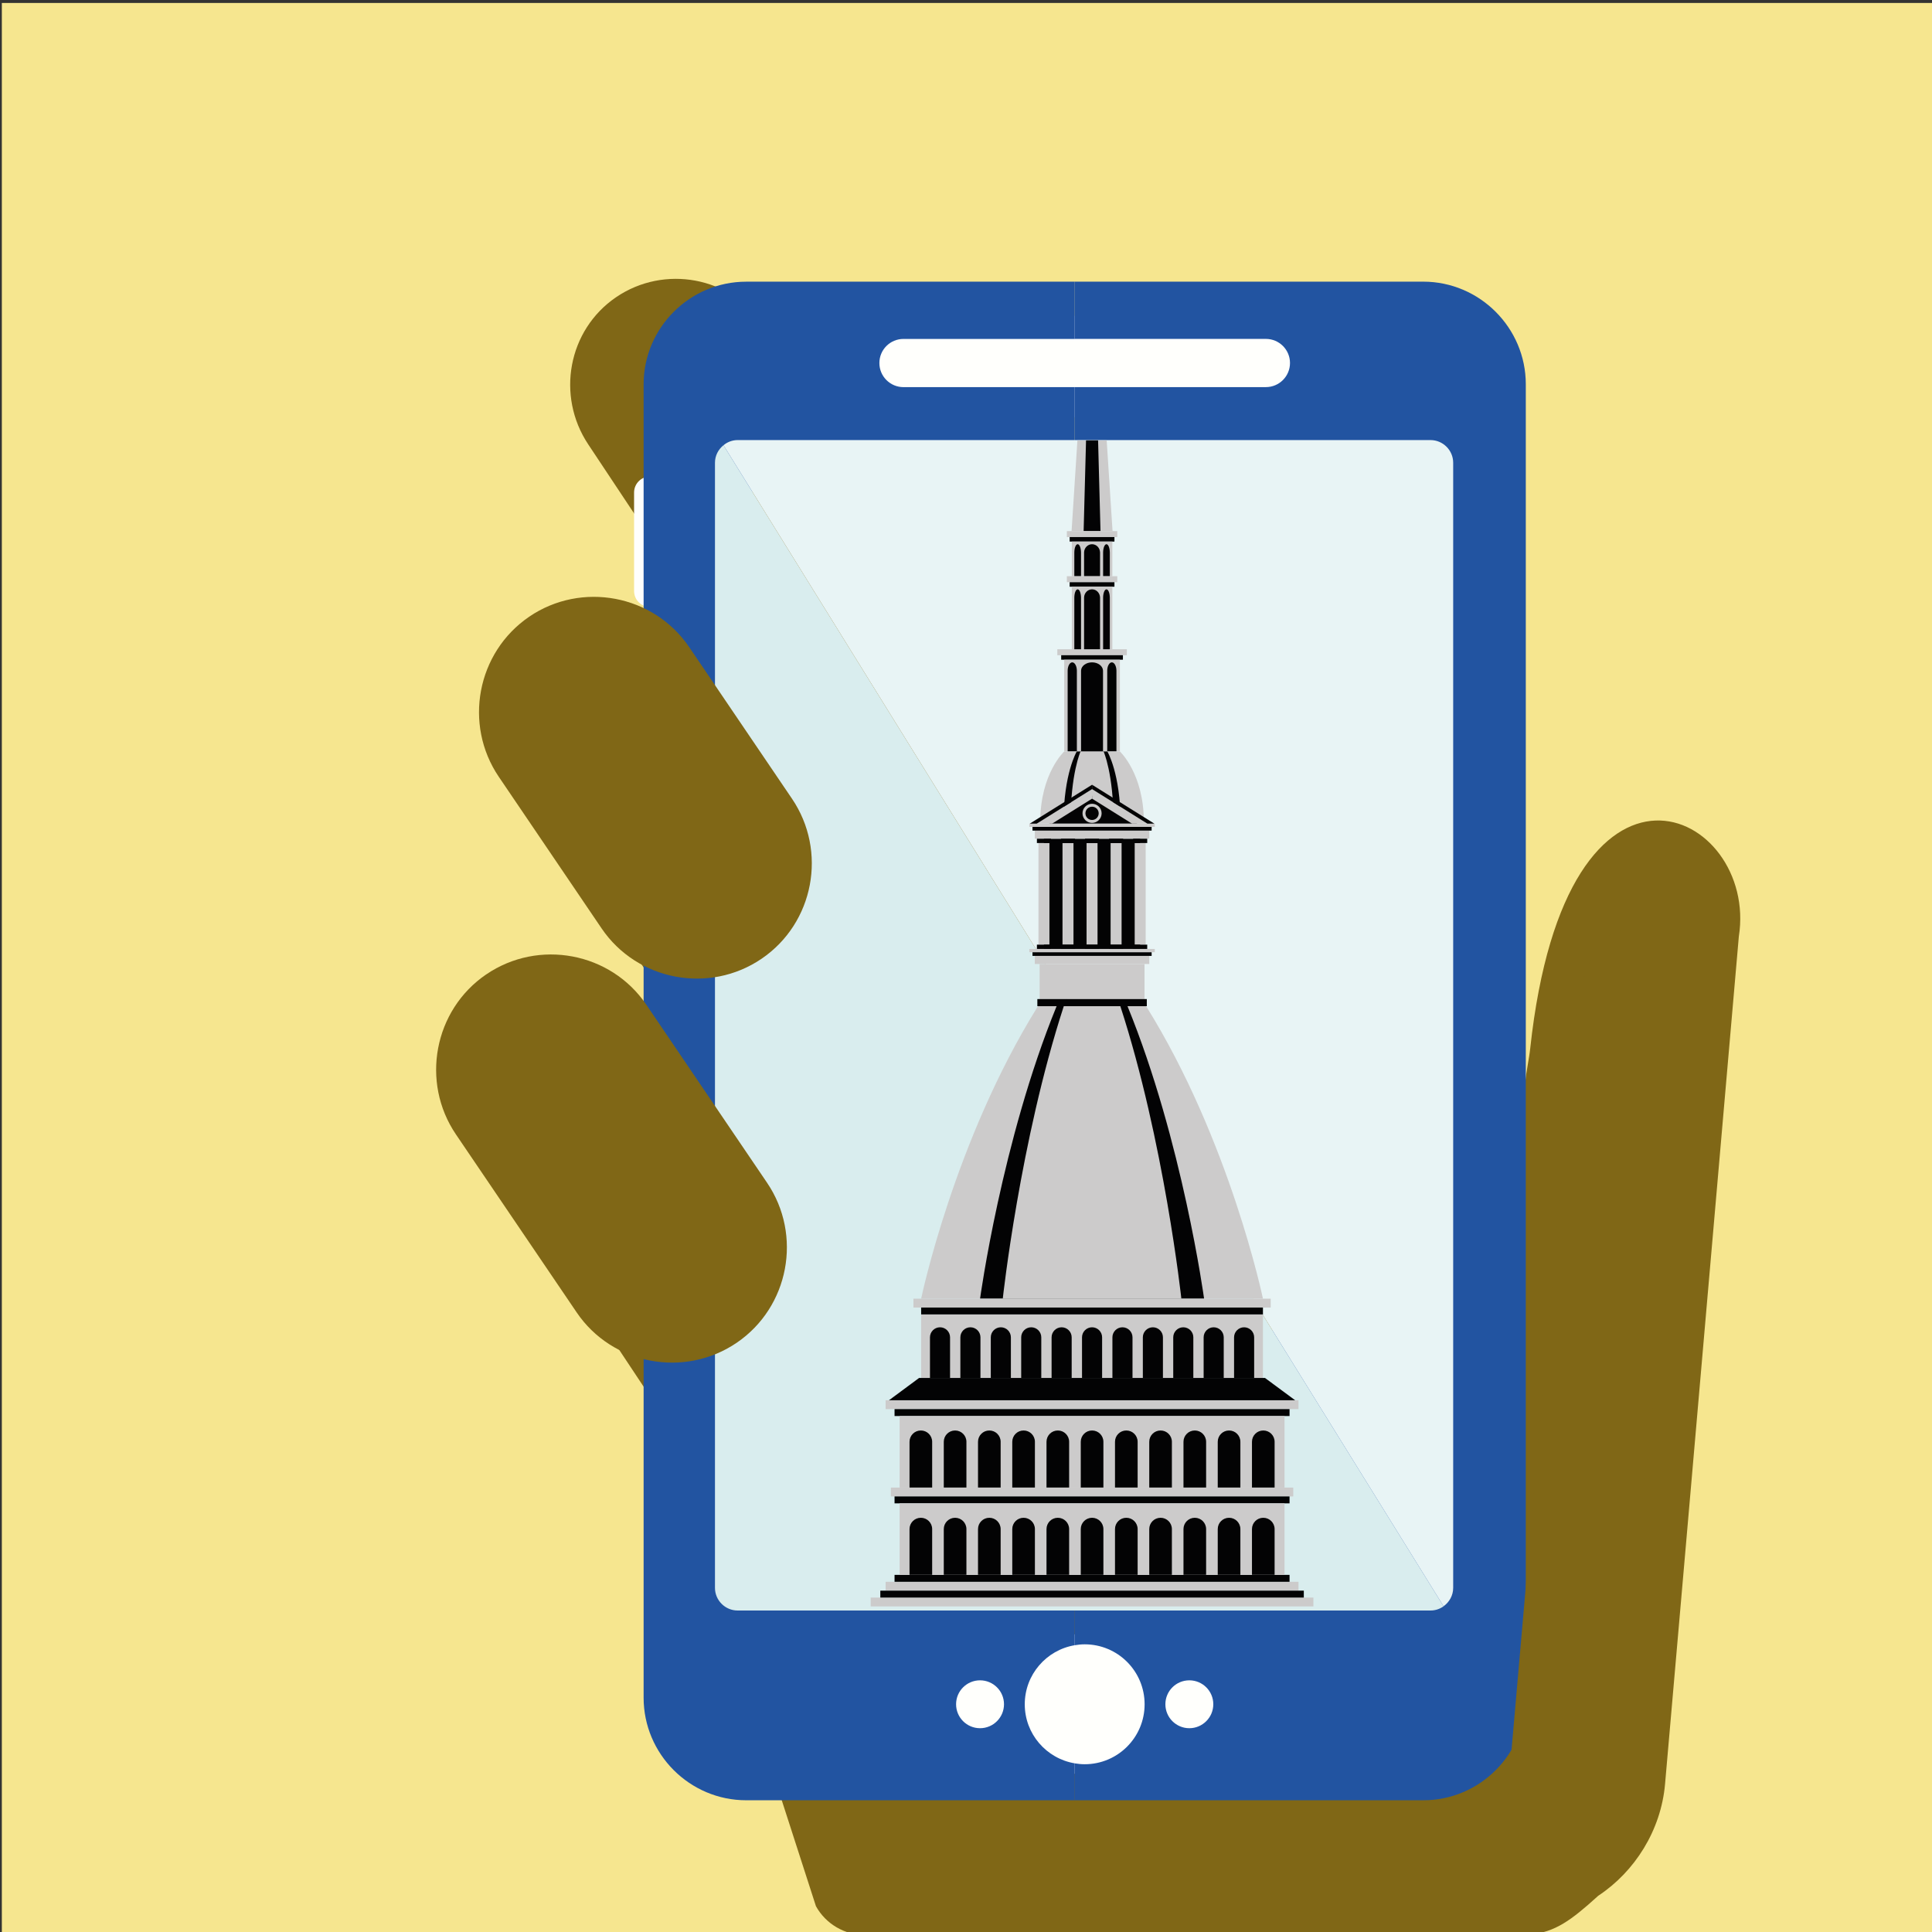
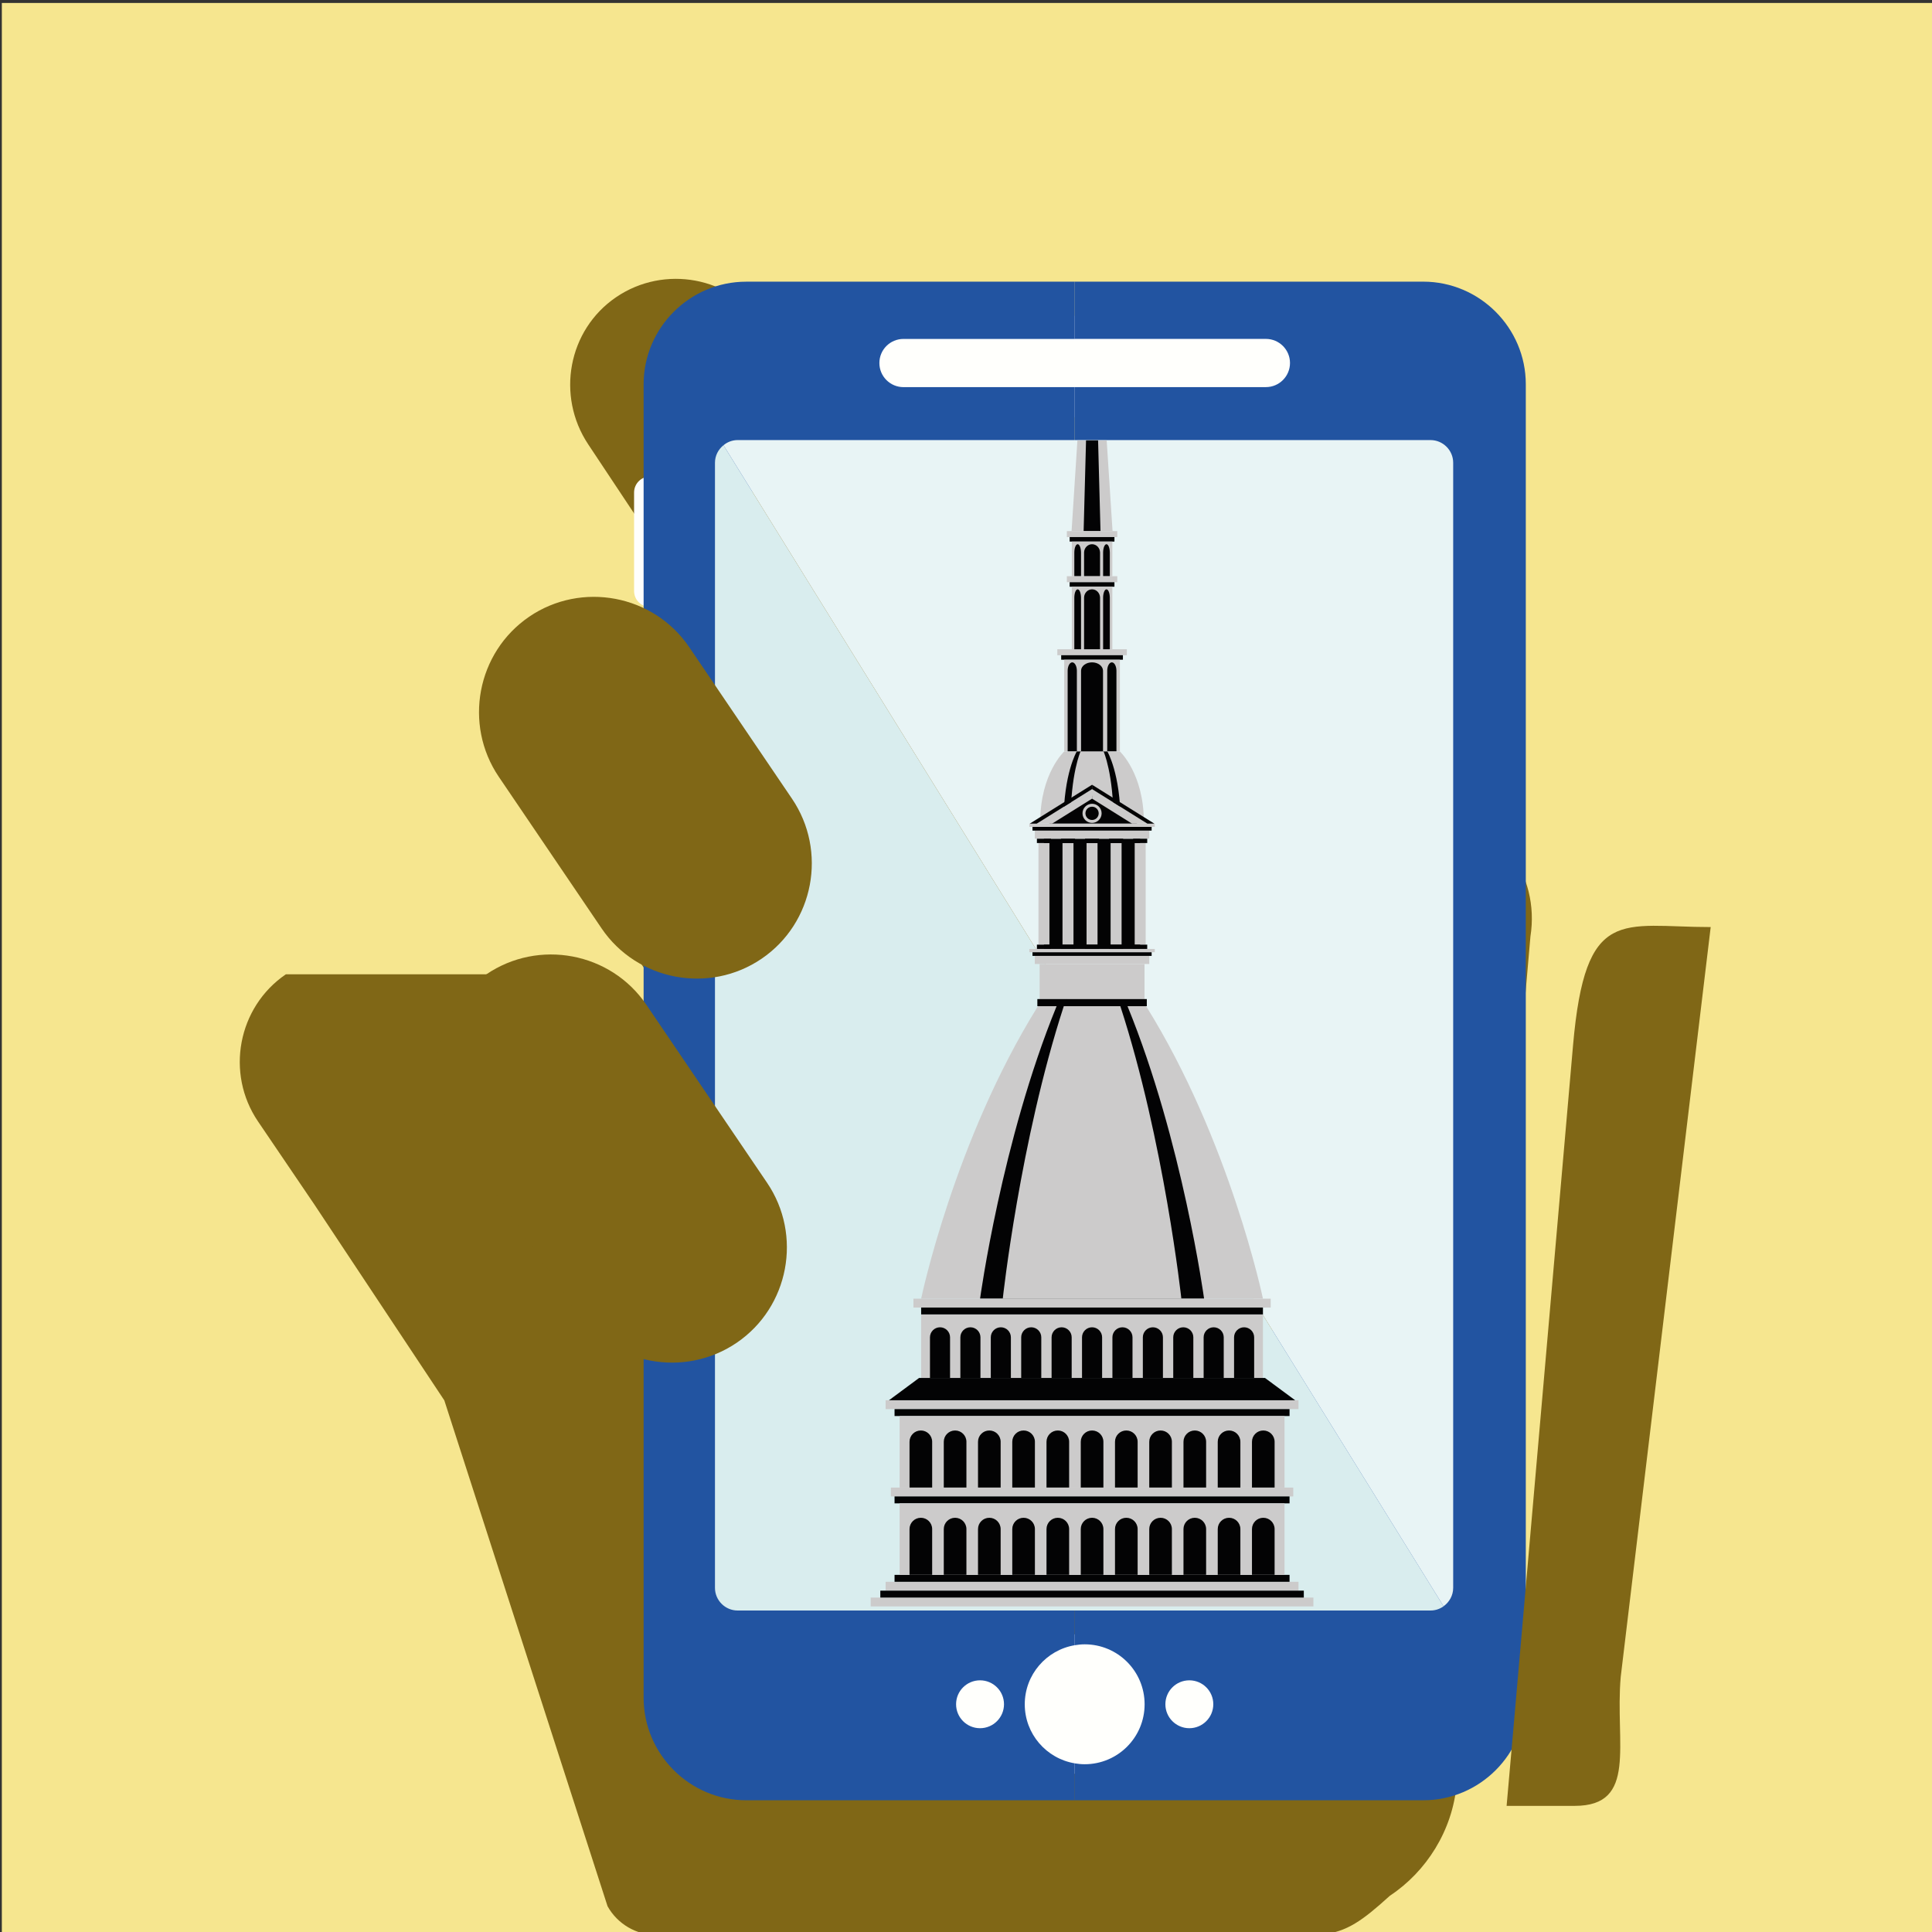
<svg xmlns="http://www.w3.org/2000/svg" id="Livello_2" data-name="Livello 2" viewBox="0 0 600 600">
  <rect x="0" y="0" width="600" height="600" fill="#333333" stroke="none" />
  <defs>
    <clipPath id="clippath">
      <rect x="270.4" y="66.17" width="137.49" height="432.72" style="fill: none;" />
    </clipPath>
    <clipPath id="clippath-1">
      <rect x="270.4" y="66.17" width="137.49" height="432.72" style="fill: none;" />
    </clipPath>
    <clipPath id="clippath-2">
      <rect x="270.4" y="66.17" width="137.49" height="432.72" style="fill: none;" />
    </clipPath>
    <clipPath id="clippath-3">
      <rect x="270.4" y="66.17" width="137.49" height="432.72" style="fill: none;" />
    </clipPath>
    <clipPath id="clippath-4">
      <rect x="270.4" y="66.17" width="137.49" height="432.72" style="fill: none;" />
    </clipPath>
    <clipPath id="clippath-5">
      <rect x="270.4" y="66.17" width="137.49" height="432.72" style="fill: none;" />
    </clipPath>
    <clipPath id="clippath-6">
      <rect x="270.4" y="66.17" width="137.49" height="432.72" style="fill: none;" />
    </clipPath>
    <clipPath id="clippath-7">
      <rect x="270.4" y="66.17" width="137.49" height="432.72" style="fill: none;" />
    </clipPath>
  </defs>
  <rect x=".57" y=".92" width="600" height="600" style="fill: #f6e68f;" />
  <g>
    <g>
-       <path d="M153.47,302.57c14.94-10.19,35.52-6.32,45.68,8.65l17.21,25.37s0,.01.02.02l.06.1,17.16,25.3c.87,1.29,1.61,2.63,2.28,3.99l5.08,7.66h7.5l-69.24-104.35s0,0,0-.01l-19.64-28.95c-10.13-14.94-6.29-35.49,8.65-45.68,14.95-10.18,35.52-6.31,45.67,8.65l19.64,28.95s.01.01.02.02l.06.1,9.63,14.19c.68,1.01,1.3,2.06,1.86,3.11l82.26,123.98h11.86l-156.56-235.68c-10-15.05-6.29-35.49,8.65-45.68,14.94-10.19,35.66-6.41,45.67,8.66l163.19,285.31c1.61,2.43,2.84,5.01,3.75,7.66h64.72l5.03-57.68c.33-3.81,1.18-7.29,1.54-10.64,11.2-103.53,70.93-73.66,64.79-34.79l-15.87,182.5-7.04,80.68c-1.26,14.46-9.43,27.25-20.73,34.72l-3.31,2.94c-7.28,6.29-12.29,9.26-21.12,9.26h-203.32c-6.32,0-12.16-3.43-15.22-8.94l-50.69-157.09-40.64-61.25s-.02-.03-.04-.05l-17.19-25.34c-10.13-14.94-6.29-35.49,8.65-45.68Z" style="fill: #806716;" />
+       <path d="M153.47,302.57c14.94-10.19,35.52-6.32,45.68,8.65l17.21,25.37s0,.01.02.02l.06.1,17.16,25.3c.87,1.29,1.61,2.63,2.28,3.99l5.08,7.66h7.5l-69.24-104.35s0,0,0-.01l-19.64-28.95c-10.13-14.94-6.29-35.49,8.65-45.68,14.95-10.18,35.52-6.31,45.67,8.65l19.64,28.95s.01.01.02.02l.06.1,9.63,14.19c.68,1.01,1.3,2.06,1.86,3.11l82.26,123.98h11.86l-156.56-235.68c-10-15.05-6.29-35.49,8.65-45.68,14.94-10.19,35.66-6.41,45.67,8.66l163.19,285.31c1.61,2.43,2.84,5.01,3.75,7.66l5.03-57.68c.33-3.81,1.18-7.29,1.54-10.64,11.2-103.53,70.93-73.66,64.79-34.79l-15.87,182.5-7.04,80.68c-1.26,14.46-9.43,27.25-20.73,34.72l-3.31,2.94c-7.28,6.29-12.29,9.26-21.12,9.26h-203.32c-6.32,0-12.16-3.43-15.22-8.94l-50.69-157.09-40.64-61.25s-.02-.03-.04-.05l-17.19-25.34c-10.13-14.94-6.29-35.49,8.65-45.68Z" style="fill: #806716;" />
      <g>
        <path d="M196.92,183.54c0,2.75,2.23,4.97,4.97,4.97h0c2.74,0,4.97-2.22,4.97-4.97v-30.59c0-2.75-2.23-4.97-4.97-4.97h0c-2.75,0-4.97,2.22-4.97,4.97v30.59Z" style="fill: #fffffc;" />
        <path d="M196.92,238.51c0,2.74,2.23,4.97,4.97,4.97h0c2.74,0,4.97-2.23,4.97-4.97v-30.59c0-2.75-2.23-4.97-4.97-4.97h0c-2.75,0-4.97,2.23-4.97,4.97v30.59Z" style="fill: #fffffc;" />
        <g>
          <rect x="290.6" y="507.55" width="98.24" height="43.31" style="fill: #fffffc;" />
          <g>
            <path d="M246.88,113.84c0,8.71,37.01,15.78,82.66,15.78s82.66-7.06,82.66-15.78-37.01-15.78-82.66-15.78-82.66,7.07-82.66,15.78Z" style="fill: #fffffc;" />
            <g>
              <rect x="333.77" y="137.99" width="117.92" height="362.17" style="fill: none;" />
-               <path d="M400.62,112.73c0,4.14-3.35,7.49-7.49,7.49h-59.36v-14.97h59.36c4.13,0,7.49,3.35,7.49,7.48Z" style="fill: none;" />
              <path d="M280.6,120.21c-4.14,0-7.49-3.35-7.49-7.49s3.35-7.48,7.49-7.48h53.18v14.97h-53.18Z" style="fill: none;" />
              <path d="M318.25,529.27c0-9.23,6.72-16.86,15.52-18.34v36.68c-8.81-1.48-15.52-9.12-15.52-18.34Z" style="fill: none;" />
              <rect x="222.04" y="137.99" width="111.74" height="362.17" style="fill: none;" />
              <path d="M355.48,529.27c0,10.28-8.33,18.62-18.61,18.62-1.05,0-2.09-.11-3.09-.27v-36.68c1-.17,2.04-.28,3.09-.28,10.29,0,18.61,8.33,18.61,18.62Z" style="fill: none;" />
              <path d="M369.37,521.84c4.11,0,7.44,3.33,7.44,7.43s-3.34,7.44-7.44,7.44-7.44-3.33-7.44-7.44,3.33-7.43,7.44-7.43Z" style="fill: none;" />
              <path d="M304.36,521.84c4.11,0,7.44,3.33,7.44,7.43s-3.33,7.44-7.44,7.44-7.44-3.33-7.44-7.44,3.33-7.43,7.44-7.43Z" style="fill: none;" />
              <path d="M333.77,547.62v11.47h108.22c17.52.02,31.86-14.3,31.86-31.84V119.33c0-17.52-14.33-31.86-31.86-31.86h-108.22v17.78h59.36c4.13,0,7.49,3.35,7.49,7.48s-3.35,7.49-7.49,7.49h-59.36v17.77l98.48,12.29-42.46,301.03-56.02,48.85v10.78c1-.17,2.04-.28,3.09-.28,10.29,0,18.61,8.33,18.61,18.62s-8.33,18.62-18.61,18.62c-1.05,0-2.09-.11-3.09-.27ZM361.92,529.27c0-4.11,3.33-7.43,7.44-7.43s7.44,3.33,7.44,7.43-3.34,7.44-7.44,7.44-7.44-3.33-7.44-7.44Z" style="fill: #2254a1;" />
              <path d="M199.88,119.33v407.9c0,17.53,14.31,31.86,31.86,31.86h102.03v-11.47c-8.81-1.48-15.52-9.12-15.52-18.34s6.72-16.86,15.52-18.34v-10.78l-88.78-11.83-11.43-337.5,100.21-12.83v-17.77h-53.18c-4.14,0-7.49-3.35-7.49-7.49s3.35-7.48,7.49-7.48h53.18v-17.78h-102.03c-17.52,0-31.86,14.32-31.86,31.86ZM296.92,529.27c0-4.11,3.33-7.43,7.44-7.43s7.44,3.33,7.44,7.43-3.33,7.44-7.44,7.44-7.44-3.33-7.44-7.44Z" style="fill: #2254a1;" />
            </g>
          </g>
        </g>
      </g>
      <path d="M489.03,560.84h-21.14l2.3-26.16,18.33-210.01c3.81-43.68,15.11-36.76,42.75-36.76l-27.94,232.86c-1.82,20.82,5.35,40.06-14.3,40.06Z" style="fill: #806716; fill-rule: evenodd;" />
      <g>
        <path d="M224.68,138.27l223.64,360.58c-1.15.82-2.55,1.31-4.06,1.31h-215.18c-3.87,0-7.04-3.17-7.04-7.04V143.71c0-2.2,1.04-4.15,2.64-5.44Z" style="fill: #d9edee;" />
        <path d="M229.08,136.67h215.18c3.87,0,7.04,3.17,7.04,7.04v349.4c0,2.36-1.19,4.45-2.99,5.73L224.68,138.27c1.21-.99,2.73-1.6,4.4-1.6Z" style="fill: #e8f4f5;" />
      </g>
      <path d="M151.01,302.6h0c-16.26,11.08-20.44,33.45-9.41,49.71l37.49,55.27c11.02,16.26,33.45,20.5,49.71,9.42h0c16.26-11.08,20.46-33.42,9.41-49.7l-37.49-55.28c-11.05-16.29-33.44-20.5-49.71-9.41Z" style="fill: #806716; fill-rule: evenodd;" />
      <path d="M164.33,191.54h0c-16.26,11.09-20.44,33.45-9.42,49.71l31.92,47.07c11.03,16.26,33.45,20.5,49.71,9.41h0c16.26-11.08,20.46-33.41,9.41-49.7l-31.92-47.07c-11.05-16.29-33.45-20.5-49.71-9.42Z" style="fill: #806716; fill-rule: evenodd;" />
    </g>
    <g>
      <rect x="324.2" y="260.47" width="29.89" height="34.24" style="fill: #030304;" />
      <polygon points="334.6 136.75 332.79 164.94 345.51 164.94 343.69 136.75 334.6 136.75" style="fill: #cccbcb;" />
      <polygon points="337.28 136.75 336.53 164.94 341.77 164.94 341.02 136.75 337.28 136.75" style="fill: #030304;" />
      <rect x="331.32" y="164.94" width="15.66" height="1.85" style="fill: #cccbcb;" />
      <rect x="332.19" y="166.79" width="13.91" height="1.4" style="fill: #030304;" />
      <rect x="332.86" y="168.19" width="12.58" height="10.76" style="fill: #cccbcb;" />
      <g style="clip-path: url(#clippath);">
        <path d="M341.63,171.56c-.04-1.41-1.13-2.55-2.48-2.55s-2.44,1.13-2.48,2.55h0v7.4h4.96v-7.4h0Z" style="fill: #030304;" />
        <path d="M344.66,171.56c-.01-1.41-.47-2.55-1.04-2.55s-1.02,1.13-1.04,2.55h0v7.4h2.08v-7.4h0Z" style="fill: #030304;" />
        <path d="M335.72,171.56c-.02-1.41-.47-2.55-1.04-2.55s-1.02,1.13-1.04,2.55h0v7.4h2.08v-7.4h0Z" style="fill: #030304;" />
      </g>
      <rect x="331.32" y="178.95" width="15.66" height="1.85" style="fill: #cccbcb;" />
      <rect x="332.19" y="180.81" width="13.91" height="1.4" style="fill: #030304;" />
      <rect x="328.36" y="201.63" width="21.59" height="1.85" style="fill: #cccbcb;" />
      <rect x="329.56" y="203.48" width="19.17" height="1.4" style="fill: #030304;" />
      <rect x="332.86" y="182.21" width="12.58" height="19.42" style="fill: #cccbcb;" />
      <g style="clip-path: url(#clippath-1);">
        <path d="M341.63,185.57c-.04-1.41-1.13-2.55-2.48-2.55s-2.44,1.13-2.48,2.55h0v16.06h4.96v-16.06h0Z" style="fill: #030304;" />
        <path d="M344.66,185.57c-.01-1.41-.47-2.55-1.04-2.55s-1.02,1.13-1.04,2.55h0v16.06h2.08v-16.06h0Z" style="fill: #030304;" />
        <path d="M335.72,185.57c-.02-1.41-.47-2.55-1.04-2.55s-1.02,1.13-1.04,2.55h0v16.06h2.08v-16.06h0Z" style="fill: #030304;" />
      </g>
      <rect x="330.5" y="204.89" width="17.29" height="28.48" style="fill: #cccbcb;" />
      <g style="clip-path: url(#clippath-2);">
        <path d="M342.55,208.25c-.05-1.41-1.55-2.55-3.41-2.55s-3.36,1.13-3.41,2.55h0v25.12h6.82v-25.12h0Z" style="fill: #030304;" />
        <path d="M346.72,208.25c-.02-1.41-.65-2.55-1.43-2.55s-1.41,1.13-1.43,2.55h0v25.12h2.86v-25.12h0Z" style="fill: #030304;" />
        <path d="M334.43,208.25c-.02-1.41-.65-2.55-1.43-2.55s-1.41,1.13-1.43,2.55h0v25.12h2.86v-25.12h0Z" style="fill: #030304;" />
        <path d="M347.79,233.37h-17.29s-7.44,6.88-7.44,21.88h32.17c0-15-7.44-21.88-7.44-21.88" style="fill: #cccbcb;" />
        <path d="M343.9,233.37h-9.5s-4.09,6.88-4.09,21.88h17.68c0-15-4.09-21.88-4.09-21.88" style="fill: #030304;" />
        <path d="M342.73,233.37h-7.16s-3.09,6.88-3.09,21.88h13.33c0-15-3.08-21.88-3.08-21.88" style="fill: #cccbcb;" />
      </g>
      <polygon points="339.15 247.08 325.74 255.8 353.26 255.8 339.15 247.08" style="fill: #030304;" />
      <rect x="321.37" y="257.94" width="35.55" height="2.52" style="fill: #cccbcb;" />
      <rect x="320.65" y="256.8" width="37" height="1.15" style="fill: #030304;" />
      <rect x="319.67" y="255.8" width="38.96" height="1" style="fill: #cccbcb;" />
      <polygon points="339.15 245.06 339.15 248.03 351.58 255.8 356.34 255.8 339.15 245.06" style="fill: #cccbcb;" />
      <polygon points="339.15 243.71 339.15 245.06 356.34 255.8 358.51 255.8 339.15 243.71" style="fill: #030304;" />
      <polygon points="339.15 245.06 339.15 248.03 326.72 255.8 321.95 255.8 339.15 245.06" style="fill: #cccbcb;" />
      <polygon points="339.15 243.71 339.15 245.06 321.95 255.8 319.79 255.8 339.15 243.71" style="fill: #030304;" />
      <g style="clip-path: url(#clippath-3);">
        <path d="M342.12,252.59c0,1.64-1.33,2.97-2.97,2.97s-2.97-1.33-2.97-2.97,1.33-2.97,2.97-2.97,2.97,1.33,2.97,2.97" style="fill: #cccbcb;" />
        <path d="M341.21,252.59c0,1.14-.92,2.06-2.06,2.06s-2.06-.92-2.06-2.06.92-2.06,2.06-2.06,2.06.92,2.06,2.06" style="fill: #030304;" />
      </g>
      <rect x="322.5" y="261.81" width="3.41" height="31.56" style="fill: #cccbcb;" />
      <rect x="322.02" y="260.47" width="4.37" height="1.34" style="fill: #030304;" />
      <rect x="322.02" y="293.37" width="4.37" height="1.34" style="fill: #030304;" />
      <rect x="329.97" y="261.81" width="3.41" height="31.56" style="fill: #cccbcb;" />
      <rect x="329.49" y="260.47" width="4.37" height="1.34" style="fill: #030304;" />
      <rect x="329.49" y="293.37" width="4.37" height="1.34" style="fill: #030304;" />
      <rect x="337.44" y="261.81" width="3.41" height="31.56" style="fill: #cccbcb;" />
      <rect x="336.96" y="260.47" width="4.37" height="1.34" style="fill: #030304;" />
      <rect x="336.96" y="293.37" width="4.37" height="1.34" style="fill: #030304;" />
      <rect x="344.91" y="261.81" width="3.41" height="31.56" style="fill: #cccbcb;" />
      <rect x="344.43" y="260.47" width="4.37" height="1.34" style="fill: #030304;" />
      <rect x="344.43" y="293.37" width="4.37" height="1.34" style="fill: #030304;" />
      <rect x="352.39" y="261.81" width="3.41" height="31.56" style="fill: #cccbcb;" />
      <rect x="351.91" y="260.47" width="4.37" height="1.34" style="fill: #030304;" />
      <rect x="351.91" y="293.37" width="4.37" height="1.34" style="fill: #030304;" />
      <rect x="321.37" y="296.85" width="35.55" height="2.52" style="fill: #cccbcb;" />
      <rect x="320.65" y="295.71" width="37" height="1.15" style="fill: #030304;" />
      <rect x="319.67" y="294.71" width="38.96" height="1" style="fill: #cccbcb;" />
      <rect x="322.86" y="299.38" width="32.58" height="10.9" style="fill: #cccbcb;" />
      <rect x="322.16" y="310.27" width="33.99" height="2.21" style="fill: #030304;" />
      <g style="clip-path: url(#clippath-4);">
        <path d="M355.95,312.48h-33.6c-26.06,41.8-36.28,90.83-36.28,90.83h106.15s-10.22-49.03-36.28-90.83" style="fill: #cccbcb;" />
        <path d="M350.16,312.48h-22.02c-17.08,41.8-23.77,90.83-23.77,90.83h69.57s-6.7-49.03-23.78-90.83" style="fill: #030304;" />
        <path d="M347.92,312.48h-17.55c-13.62,41.8-18.95,90.83-18.95,90.83h55.46s-5.34-49.03-18.95-90.83" style="fill: #cccbcb;" />
      </g>
      <rect x="283.67" y="403.32" width="110.96" height="2.75" style="fill: #cccbcb;" />
      <rect x="286.07" y="406.07" width="106.15" height="2.15" style="fill: #030304;" />
      <rect x="275.03" y="434.86" width="128.23" height="2.75" style="fill: #cccbcb;" />
      <rect x="277.81" y="437.61" width="122.67" height="2.15" style="fill: #030304;" />
      <rect x="276.67" y="461.98" width="124.96" height="2.75" style="fill: #cccbcb;" />
      <rect x="277.81" y="464.73" width="122.67" height="2.15" style="fill: #030304;" />
      <rect x="286.07" y="408.22" width="106.15" height="19.73" style="fill: #cccbcb;" />
      <g style="clip-path: url(#clippath-5);">
        <path d="M291.93,412.2c-1.72,0-3.12,1.4-3.12,3.12v12.62h6.24v-12.62c0-1.72-1.4-3.12-3.12-3.12" style="fill: #030304;" />
        <path d="M301.37,412.2c-1.72,0-3.12,1.4-3.12,3.12v12.62h6.24v-12.62c0-1.72-1.4-3.12-3.12-3.12" style="fill: #030304;" />
        <path d="M310.82,412.2c-1.72,0-3.12,1.4-3.12,3.12v12.62h6.24v-12.62c0-1.72-1.4-3.12-3.12-3.12" style="fill: #030304;" />
        <path d="M320.26,412.2c-1.72,0-3.12,1.4-3.12,3.12v12.62h6.24v-12.62c0-1.72-1.4-3.12-3.12-3.12" style="fill: #030304;" />
        <path d="M329.7,412.2c-1.72,0-3.12,1.4-3.12,3.12v12.62h6.24v-12.62c0-1.72-1.4-3.12-3.12-3.12" style="fill: #030304;" />
        <path d="M339.15,412.2c-1.72,0-3.12,1.4-3.12,3.12v12.62h6.24v-12.62c0-1.72-1.4-3.12-3.12-3.12" style="fill: #030304;" />
        <path d="M348.59,412.2c-1.72,0-3.12,1.4-3.12,3.12v12.62h6.24v-12.62c0-1.72-1.4-3.12-3.12-3.12" style="fill: #030304;" />
        <path d="M358.04,412.2c-1.72,0-3.12,1.4-3.12,3.12v12.62h6.24v-12.62c0-1.72-1.4-3.12-3.12-3.12" style="fill: #030304;" />
        <path d="M367.48,412.2c-1.72,0-3.12,1.4-3.12,3.12v12.62h6.24v-12.62c0-1.72-1.4-3.12-3.12-3.12" style="fill: #030304;" />
        <path d="M376.92,412.2c-1.72,0-3.12,1.4-3.12,3.12v12.62h6.24v-12.62c0-1.72-1.4-3.12-3.12-3.12" style="fill: #030304;" />
        <path d="M386.37,412.2c-1.72,0-3.12,1.4-3.12,3.12v12.62h6.24v-12.62c0-1.72-1.4-3.12-3.12-3.12" style="fill: #030304;" />
      </g>
      <rect x="279.38" y="439.76" width="119.54" height="22.22" style="fill: #cccbcb;" />
      <g style="clip-path: url(#clippath-6);">
        <path d="M285.97,444.25c-1.94,0-3.51,1.57-3.51,3.51v14.21h7.03v-14.21c0-1.94-1.57-3.51-3.51-3.51" style="fill: #030304;" />
        <path d="M296.61,444.25c-1.94,0-3.51,1.57-3.51,3.51v14.21h7.03v-14.21c0-1.94-1.57-3.51-3.51-3.51" style="fill: #030304;" />
        <path d="M307.24,444.25c-1.94,0-3.51,1.57-3.51,3.51v14.21h7.03v-14.21c0-1.94-1.57-3.51-3.51-3.51" style="fill: #030304;" />
        <path d="M317.88,444.25c-1.94,0-3.51,1.57-3.51,3.51v14.21h7.03v-14.21c0-1.94-1.57-3.51-3.51-3.51" style="fill: #030304;" />
        <path d="M328.51,444.25c-1.94,0-3.51,1.57-3.51,3.51v14.21h7.03v-14.21c0-1.94-1.57-3.51-3.51-3.51" style="fill: #030304;" />
        <path d="M339.15,444.25c-1.94,0-3.51,1.57-3.51,3.51v14.21h7.03v-14.21c0-1.94-1.57-3.51-3.51-3.51" style="fill: #030304;" />
        <path d="M349.78,444.25c-1.94,0-3.51,1.57-3.51,3.51v14.21h7.03v-14.21c0-1.94-1.57-3.51-3.51-3.51" style="fill: #030304;" />
        <path d="M360.42,444.25c-1.94,0-3.51,1.57-3.51,3.51v14.21h7.03v-14.21c0-1.94-1.57-3.51-3.51-3.51" style="fill: #030304;" />
        <path d="M371.05,444.25c-1.94,0-3.51,1.57-3.51,3.51v14.21h7.03v-14.21c0-1.94-1.57-3.51-3.51-3.51" style="fill: #030304;" />
        <path d="M381.69,444.25c-1.94,0-3.51,1.57-3.51,3.51v14.21h7.03v-14.21c0-1.94-1.57-3.51-3.51-3.51" style="fill: #030304;" />
        <path d="M392.32,444.25c-1.94,0-3.51,1.57-3.51,3.51v14.21h7.03v-14.21c0-1.94-1.57-3.51-3.51-3.51" style="fill: #030304;" />
      </g>
      <rect x="275.03" y="491.24" width="128.23" height="2.75" style="fill: #cccbcb;" />
      <rect x="277.81" y="489.09" width="122.67" height="2.15" style="fill: #030304;" />
      <rect x="270.4" y="496.14" width="137.49" height="2.75" style="fill: #cccbcb;" />
      <rect x="273.39" y="493.99" width="131.52" height="2.15" style="fill: #030304;" />
      <rect x="279.38" y="466.88" width="119.54" height="22.22" style="fill: #cccbcb;" />
      <g style="clip-path: url(#clippath-7);">
        <path d="M285.97,471.36c-1.94,0-3.51,1.57-3.51,3.51v14.21h7.03v-14.21c0-1.94-1.57-3.51-3.51-3.51" style="fill: #030304;" />
        <path d="M296.61,471.36c-1.94,0-3.51,1.57-3.51,3.51v14.21h7.03v-14.21c0-1.94-1.57-3.51-3.51-3.51" style="fill: #030304;" />
        <path d="M307.24,471.36c-1.94,0-3.51,1.57-3.51,3.51v14.21h7.03v-14.21c0-1.94-1.57-3.51-3.51-3.51" style="fill: #030304;" />
        <path d="M317.88,471.36c-1.94,0-3.51,1.57-3.51,3.51v14.21h7.03v-14.21c0-1.94-1.57-3.51-3.51-3.51" style="fill: #030304;" />
        <path d="M328.51,471.36c-1.94,0-3.51,1.57-3.51,3.51v14.21h7.03v-14.21c0-1.94-1.57-3.51-3.51-3.51" style="fill: #030304;" />
        <path d="M339.15,471.36c-1.94,0-3.51,1.57-3.51,3.51v14.21h7.03v-14.21c0-1.94-1.57-3.51-3.51-3.51" style="fill: #030304;" />
        <path d="M349.78,471.36c-1.94,0-3.51,1.57-3.51,3.51v14.21h7.03v-14.21c0-1.94-1.57-3.51-3.51-3.51" style="fill: #030304;" />
        <path d="M360.42,471.36c-1.94,0-3.51,1.57-3.51,3.51v14.21h7.03v-14.21c0-1.94-1.57-3.51-3.51-3.51" style="fill: #030304;" />
        <path d="M371.05,471.36c-1.94,0-3.51,1.57-3.51,3.51v14.21h7.03v-14.21c0-1.94-1.57-3.51-3.51-3.51" style="fill: #030304;" />
        <path d="M381.69,471.36c-1.94,0-3.51,1.57-3.51,3.51v14.21h7.03v-14.21c0-1.94-1.57-3.51-3.51-3.51" style="fill: #030304;" />
        <path d="M392.32,471.36c-1.94,0-3.51,1.57-3.51,3.51v14.21h7.03v-14.21c0-1.94-1.57-3.51-3.51-3.51" style="fill: #030304;" />
      </g>
      <polygon points="392.86 427.94 285.43 427.94 276.08 434.86 402.22 434.86 392.86 427.94" style="fill: #030304;" />
    </g>
  </g>
</svg>